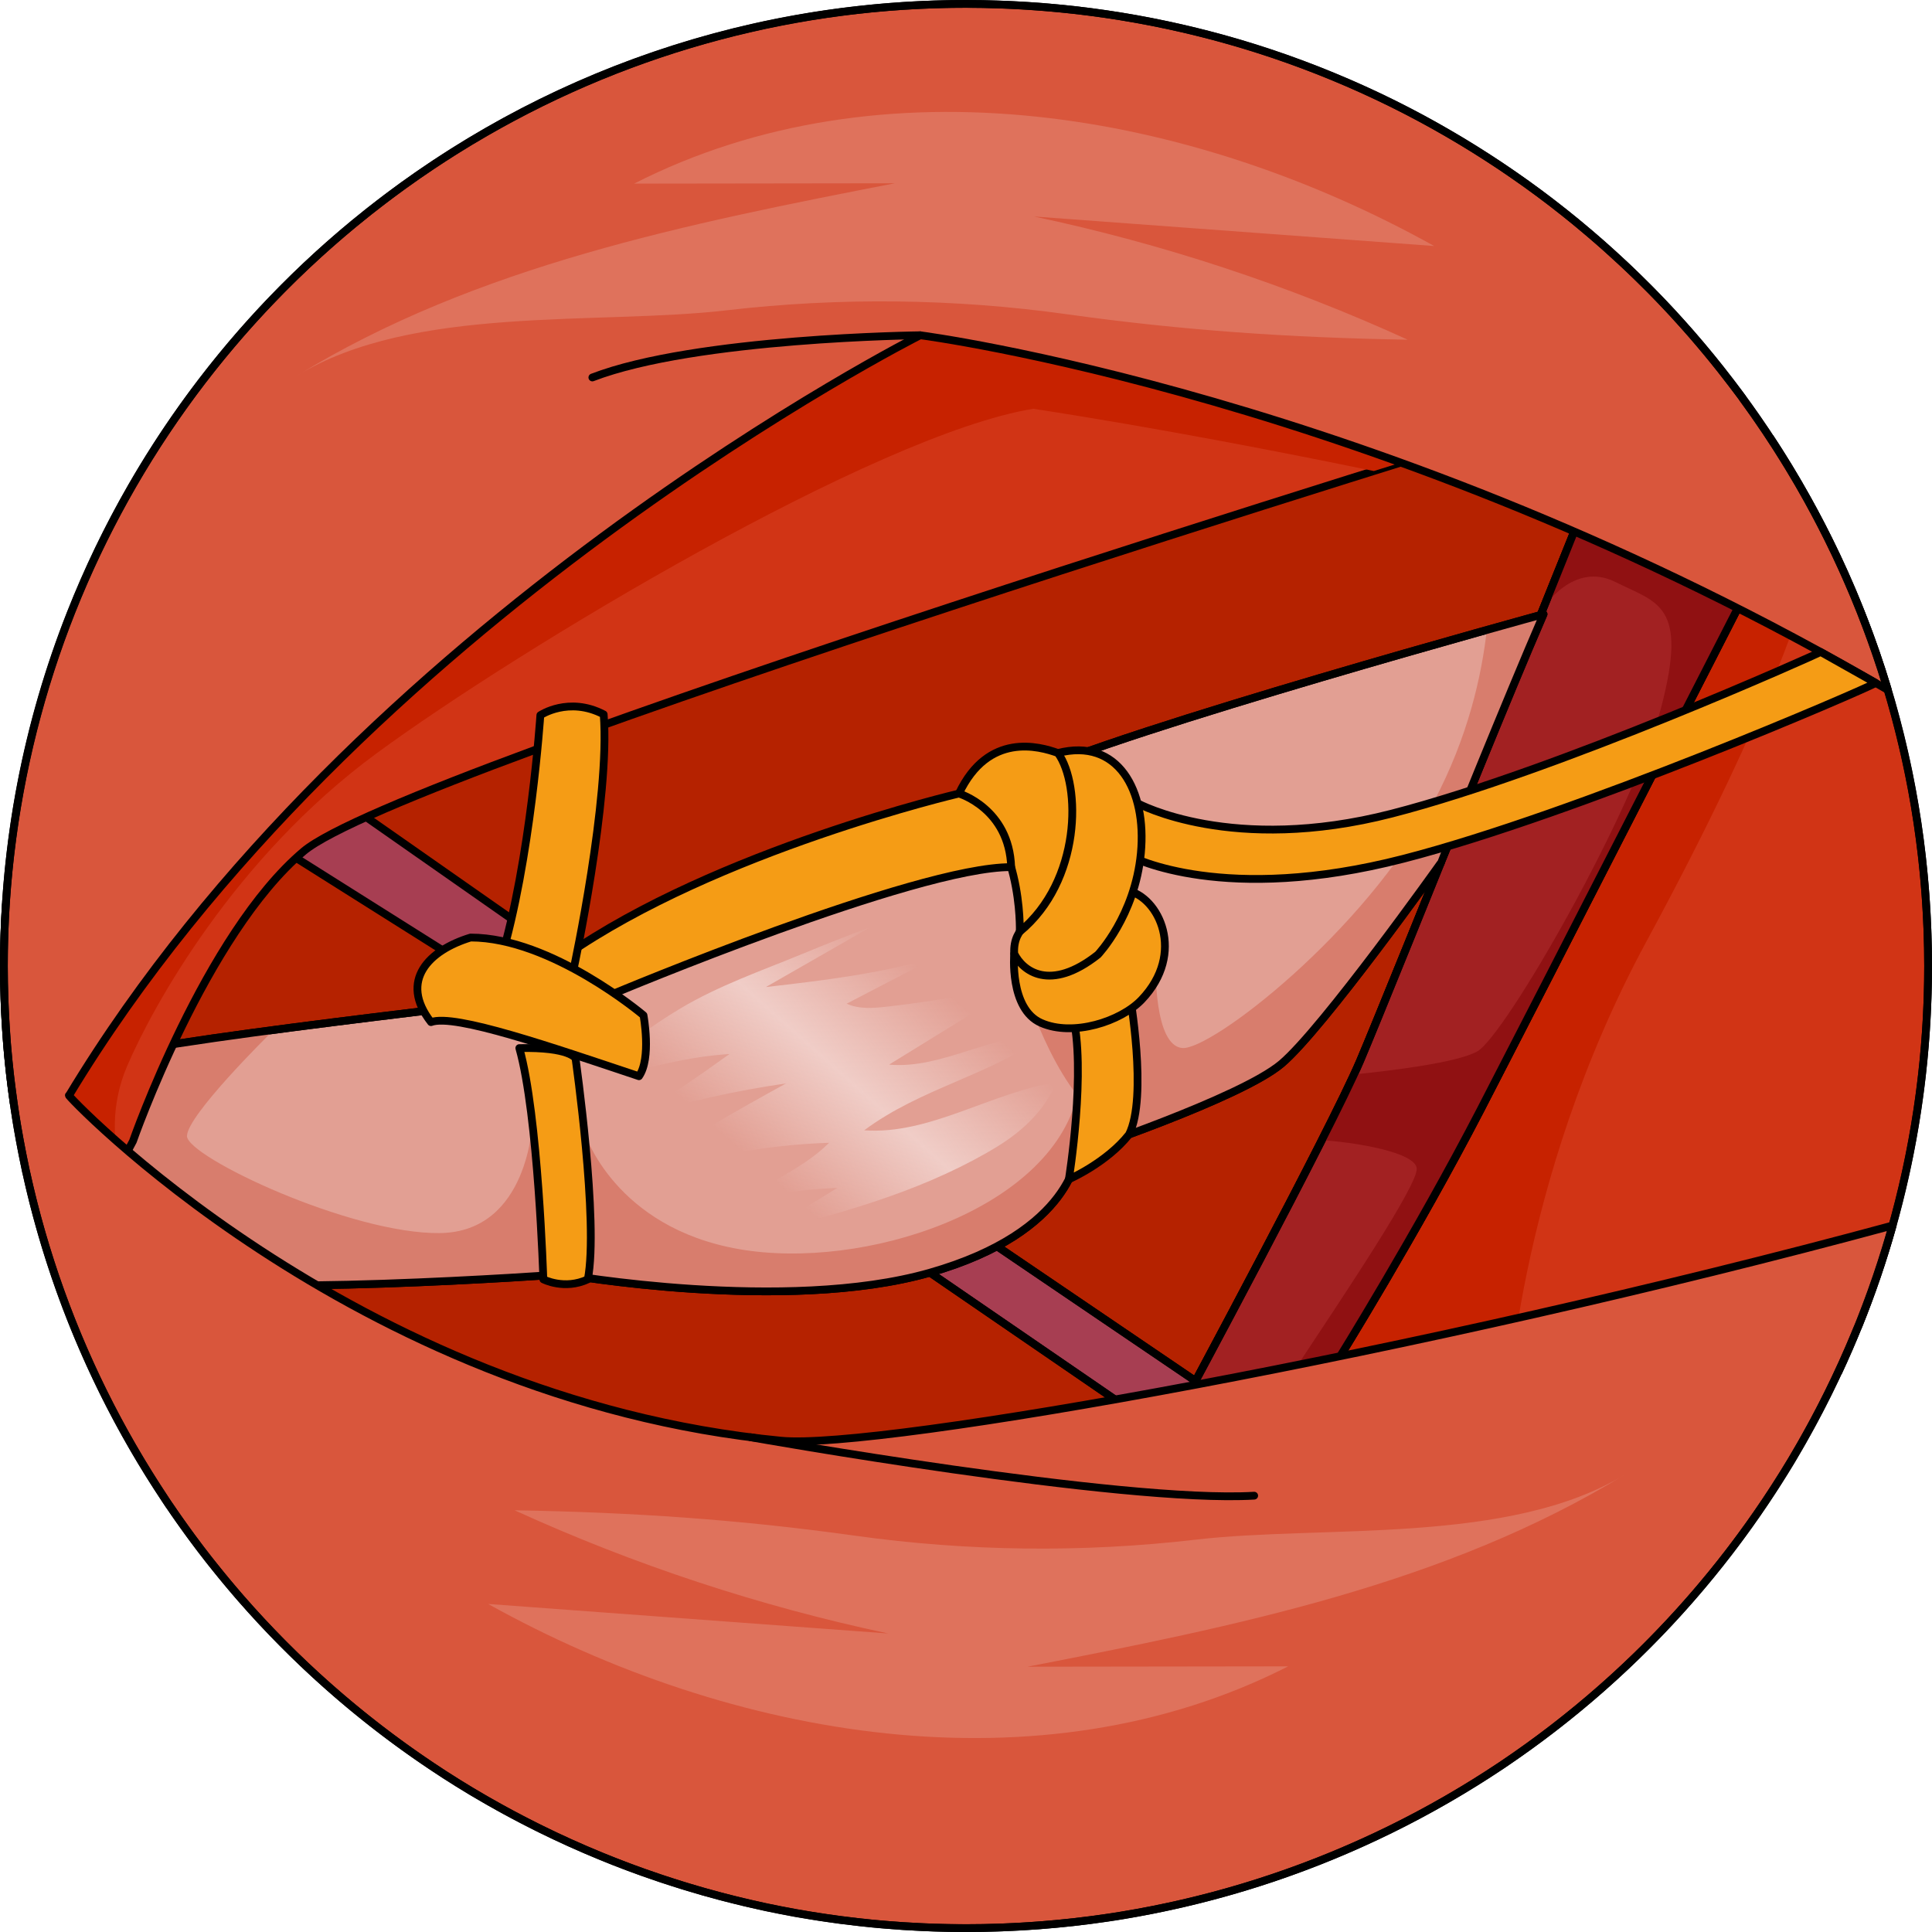
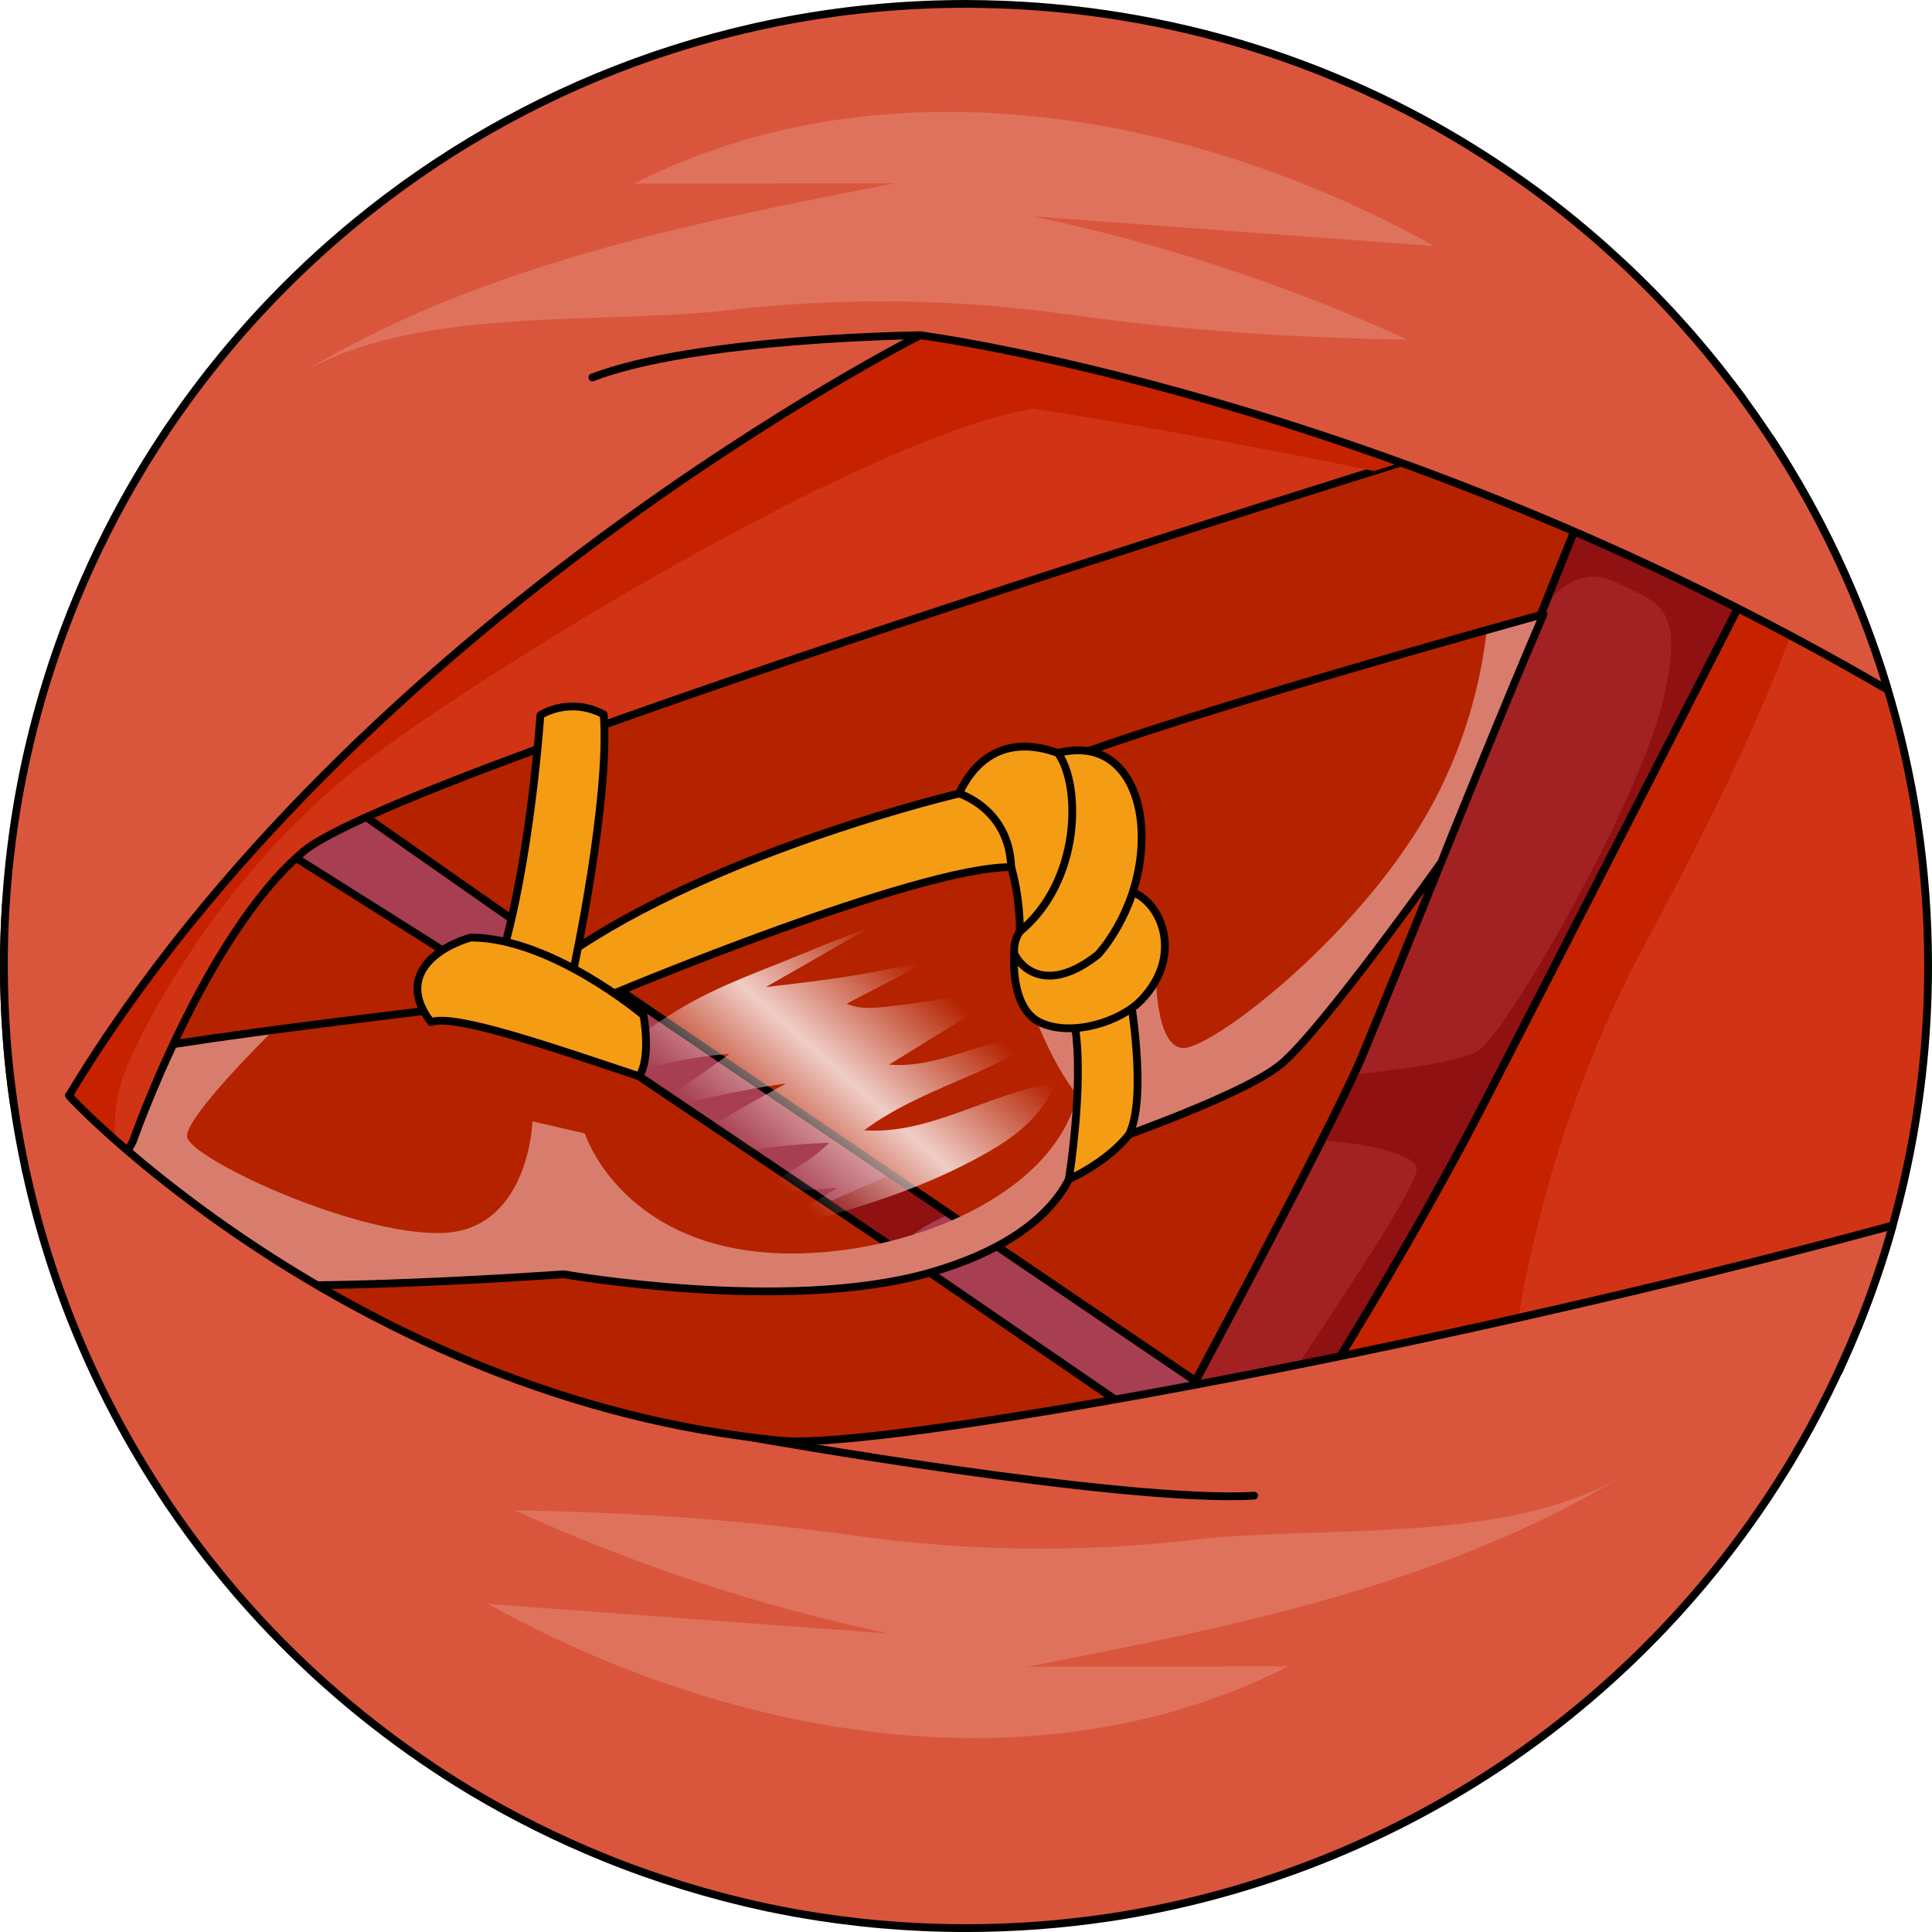
<svg xmlns="http://www.w3.org/2000/svg" version="1.1" id="Layer_1" x="0px" y="0px" width="248.488px" height="248.488px" viewBox="0 0 248.488 248.488" enable-background="new 0 0 248.488 248.488" xml:space="preserve">
  <g>
    <path fill="none" stroke="#000000" stroke-linecap="round" stroke-linejoin="round" stroke-miterlimit="10" d="M8.877,140.895   c0,0-3.09,8.935,0,15.825" />
    <g>
      <circle fill="#B52200" cx="124.244" cy="124.244" r="123.744" />
      <path fill="#D13415" stroke="#000000" stroke-linecap="round" stroke-linejoin="round" stroke-miterlimit="10" d="    M247.988,124.244c0-25.076-7.466-48.405-20.287-67.9c-16.336,31.772-65.788,125.323-78.634,140.629    c34.596,4.505,66.104-8.225,87.398-20.537C243.854,160.576,247.988,142.894,247.988,124.244z" />
      <path fill="#C72200" d="M193.81,182.369c0,0,1-30,18-61.375s20.5-45.368,20.5-45.368l-14.5-6.506l-56.5,120.5L193.81,182.369z" />
      <polygon fill="#A73E52" stroke="#000000" stroke-linecap="round" stroke-linejoin="round" stroke-miterlimit="10" points="    56.572,121.185 114.131,159.919 143.624,180.153 155.717,178.948 66.308,118.269   " />
      <path fill="#901112" d="M115.211,160.66c1.983-1.943,4.372-3.486,6.96-4.478l-7.563-5.132l-8.245,3.643l7.767,5.227    L115.211,160.66z" />
      <polygon fill="none" stroke="#000000" stroke-linecap="round" stroke-linejoin="round" stroke-miterlimit="10" points="    56.572,121.185 114.131,159.919 143.624,180.153 155.717,178.948 66.308,118.269   " />
      <path fill="#A22122" stroke="#000000" stroke-linecap="round" stroke-linejoin="round" stroke-miterlimit="10" d="    M152.058,180.813c0,0,19.049-35.39,22.872-44.362c3.824-8.972,30.403-75.225,30.403-75.225l20.084,13.254    c0,0-26.753,52.321-34.97,68.206c-8.217,15.885-18.456,32.368-18.456,32.368L152.058,180.813z" />
      <path fill="#A22122" stroke="#000000" stroke-linecap="round" stroke-linejoin="round" stroke-miterlimit="10" d="    M152.058,180.813c0,0,19.049-35.39,22.872-44.362c3.824-8.972,30.403-75.225,30.403-75.225l20.084,13.254    c0,0-26.753,52.321-34.97,68.206c-8.217,15.885-18.456,32.368-18.456,32.368L152.058,180.813z" />
      <path fill="#901112" d="M171.991,175.054c0,0,10.239-16.483,18.456-32.368c8.217-15.885,34.97-68.206,34.97-68.206l-20.084-13.254    c0,0-2.845,7.09-6.806,16.945c0.001-0.001,3.824-6.025,9.25-3.312c5.426,2.713,9.354,2.861,5.878,16.128    s-20.047,42.225-23.665,44.249c-2.606,1.459-11.235,2.492-15.856,2.956c-0.815,1.705-3.113,6.033-4.41,8.439    c4.331,0.234,12.269,1.528,12.491,3.633c0.216,2.048-9.146,15.986-15.321,25.331L171.991,175.054z" />
      <path fill="none" stroke="#000000" stroke-linecap="round" stroke-linejoin="round" stroke-miterlimit="10" d="M152.058,180.813    c0,0,19.049-35.39,22.872-44.362c3.824-8.972,30.403-75.225,30.403-75.225l20.084,13.254c0,0-26.753,52.321-34.97,68.206    c-8.217,15.885-18.456,32.368-18.456,32.368L152.058,180.813z" />
      <polygon fill="#A73E52" stroke="#000000" stroke-linecap="round" stroke-linejoin="round" stroke-miterlimit="10" points="    31.188,106.006 73.551,132.699 82.647,129.974 36.966,98.007   " />
      <g>
-         <path fill="#E29F93" stroke="#000000" stroke-linecap="round" stroke-linejoin="round" stroke-miterlimit="10" d="     M198.527,78.995c0,0-54.084,14.796-67.199,21.011c-13.115,6.215-50.773,26.395-60.695,27.965s-56.46,6.309-63.863,9.639     c13.096,12.769,6.073,23.066,13.614,26.288c7.541,3.222,52.132-0.006,52.132-0.006s28.548,5.085,47.066-0.197     s18.978-15.434,18.978-15.434s20.947-6.975,26.252-11.438c5.305-4.463,20.495-25.828,20.495-25.828     S194.029,89.356,198.527,78.995z" />
-       </g>
+         </g>
      <path fill="#D87D6D" d="M184.457,103.024c-8.927,16.905-28.74,32.095-32.4,31.77c-3.66-0.326-3.406-10.549-3.406-10.549    l-4.92-5.045l1.515-6.577l-3.352-10.56l-9.844,7.438l-1.608,13.156c0,0,2.746,11.333,8.118,18.239    c-3.565,14.776-27.511,22.557-43.511,19.765c-16-2.792-19.832-14.88-19.832-14.88l-6.728-1.556c0,0-0.44,14.228-11.919,14.371    c-11.478,0.143-32.521-9.81-32.521-12.476c0-2.667,10.667-13.155,10.667-13.155l-0.645-0.348    c-12.447,1.668-23.932,3.477-27.303,4.993c13.096,12.769,6.073,23.066,13.614,26.288s52.132-0.006,52.132-0.006    s28.548,5.085,47.066-0.197c18.518-5.282,18.978-15.434,18.978-15.434s20.947-6.975,26.252-11.438    c5.305-4.463,20.495-25.828,20.495-25.828s8.722-21.638,13.221-31.999c0,0-2.811,0.769-7.299,2.028    C190.566,86.922,188.809,94.783,184.457,103.024z" />
      <g>
        <path fill="none" stroke="#000000" stroke-linecap="round" stroke-linejoin="round" stroke-miterlimit="10" d="M198.527,78.995     c0,0-54.084,14.796-67.199,21.011c-13.115,6.215-50.773,26.395-60.695,27.965s-56.46,6.309-63.863,9.639     c13.096,12.769,6.073,23.066,13.614,26.288c7.541,3.222,52.132-0.006,52.132-0.006s28.548,5.085,47.066-0.197     s18.978-15.434,18.978-15.434s20.947-6.975,26.252-11.438c5.305-4.463,20.495-25.828,20.495-25.828     S194.029,89.356,198.527,78.995z" />
      </g>
      <linearGradient id="SVGID_1_" gradientUnits="userSpaceOnUse" x1="97.232" y1="149.756" x2="119.049" y2="125.147">
        <stop offset="0" style="stop-color:#F0CDC7;stop-opacity:0" />
        <stop offset="0.487" style="stop-color:#F0CDC7" />
        <stop offset="1" style="stop-color:#F0CDC7;stop-opacity:0" />
      </linearGradient>
      <path fill="url(#SVGID_1_)" d="M112.035,119.199c-4.508,2.584-9.017,5.167-13.525,7.751c7.338-0.848,14.696-1.701,21.914-3.85    c-3.844,1.997-7.689,3.995-11.533,5.992c1.653,0.731,3.417,0.577,5.137,0.385c5.78-0.645,11.543-1.644,17.269-2.994    c-5.648,3.481-11.296,6.962-16.945,10.444c6.776,0.619,13.359-4.019,20.147-3.826c-7.45,5.336-15.95,6.79-23.351,12.274    c8.384,0.625,16.415-4.907,24.766-6.176c-2.043,4.577-5.568,7.121-9.012,9.08c-9.191,5.229-18.949,7.787-28.638,10.318    c3.142-1.939,6.285-3.877,9.427-5.816c-4.195,0.166-8.383,0.745-12.528,1.731c1.763-1.037,3.526-2.074,5.289-3.112    c2.132-1.254,4.282-2.522,6.189-4.419c-8.853,0.289-17.684,2.046-26.278,5.229c6.666-5.083,13.705-8.978,20.724-12.861    c-6.429,0.924-12.826,2.353-19.154,4.28c4.006-2.543,7.97-5.232,11.888-8.063c-5.875,0.355-11.673,2.049-17.443,3.738    c0.711-0.208,1.979-2.535,2.63-3.221c0.963-1.015,1.977-1.922,3.029-2.714c1.751-1.318,3.634-2.566,5.456-3.654    c4.987-2.977,10.432-4.85,15.604-6.986C106.065,121.5,109.046,120.324,112.035,119.199z" />
      <path fill="#D13415" stroke="#000000" stroke-linecap="round" stroke-linejoin="round" stroke-miterlimit="10" d="M196.241,54.509    l-72.892-31.274L43.877,72.753L23.336,93.081L0.757,116.364c-0.164,2.606-0.257,5.232-0.257,7.88    c0,5.935,0.427,11.769,1.235,17.481l0.051,0.305l10.003,14.69l5.309-9.938c0,0,9.287-26.597,21.943-37.282    S196.241,54.509,196.241,54.509z" />
      <path fill="#C72200" d="M192.45,52.883l-62.371-26.76l-16.385,3.127L48.428,69.917L27.296,93.612L7.504,118.269    c0,0-3.687,5.822-6.895,10.954c0.17,4.224,0.545,8.396,1.126,12.502l0.051,0.305l6.55,9.619l5.66,0.94l1.393-2.608    c-0.734-2.998-1.232-7.745,0.964-12.869c3.283-7.66,13.812-26.811,32.076-40.217c18.263-13.406,64.225-41.037,84.47-44.32    c16.026,2.466,32.482,5.674,43.8,8.007c6.684-2.095,12.011-3.748,15.405-4.798L192.45,52.883z" />
      <path fill="#D9563C" d="M0.581,128.496c0.014,0.424,0.033,0.846,0.052,1.269c0.047,1.064,0.108,2.123,0.182,3.18    c0.027,0.393,0.049,0.788,0.08,1.18c0.103,1.293,0.226,2.581,0.369,3.863c0.002,0.021,0.005,0.042,0.007,0.064    c0.059,0.528,0.128,1.053,0.193,1.579c0.1,0.802,0.206,1.603,0.322,2.4c0.09,0.625,0.181,1.249,0.28,1.87    c0.132,0.824,0.277,1.644,0.425,2.463c0.178,0.984,0.368,1.963,0.569,2.939c0.099,0.483,0.191,0.968,0.296,1.448    c0.002-0.005,0.005-0.01,0.008-0.014c3.22,14.755,9.07,28.522,17.038,40.793c0.385,0.596,0.767,1.193,1.162,1.782    c0.066,0.098,0.127,0.199,0.194,0.297l0.017,0.008c0.77,1.14,1.563,2.265,2.372,3.38c0.123,0.169,0.245,0.338,0.369,0.506    c0.728,0.994,1.473,1.976,2.232,2.949c0.344,0.439,0.695,0.871,1.044,1.306c0.424,0.529,0.852,1.054,1.285,1.576    c0.503,0.605,1.009,1.207,1.523,1.802c0.105,0.122,0.213,0.242,0.319,0.364c6.879,7.894,14.745,14.904,23.402,20.845    c0.518,0.354,1.037,0.707,1.562,1.054c0.465,0.309,0.929,0.618,1.399,0.921c1.097,0.704,2.204,1.397,3.328,2.069    c0.127,0.076,0.255,0.15,0.383,0.226c5.232,3.103,10.755,5.862,16.559,8.227c6.807,2.773,13.717,4.893,20.661,6.396    c0.177,0.038,0.354,0.078,0.531,0.116c0.566,0.12,1.133,0.229,1.699,0.34c0.575,0.112,1.149,0.227,1.727,0.331    c0.17,0.031,0.341,0.059,0.511,0.089c7.003,1.231,14.208,1.876,21.564,1.876c6.204,0,12.299-0.462,18.258-1.344    c0.286-0.043,0.573-0.082,0.859-0.127c0.431-0.067,0.858-0.142,1.288-0.213c17.116-2.878,33.459-9.326,47.912-18.877    c0.244-0.162,0.492-0.32,0.735-0.484c0.244-0.164,0.485-0.334,0.728-0.5c14.294-9.779,26.43-22.477,35.553-37.237    c0.23-0.374,0.464-0.746,0.69-1.123c0.148-0.245,0.291-0.493,0.437-0.739c3.066-5.187,5.795-10.659,8.137-16.406    c0.059-0.146,0.132-0.284,0.199-0.426c1.69-4.19,3.16-8.493,4.391-12.896c-60.783,16.468-130.401,28.886-142.958,27.68    c-55.388-5.317-92.679-45.254-91.595-44.401c36.989-61.294,109.476-97.776,109.476-97.776s59.275,7.599,124.456,45.622    c0-0.001,0-0.002-0.001-0.002c-4.085-13.662-10.479-26.324-18.709-37.555c0.008,0.003,0.016,0.005,0.024,0.008    c-0.001-0.001-0.001-0.002-0.002-0.003c-0.128-0.175-0.263-0.345-0.392-0.519c-0.286-0.386-0.578-0.768-0.869-1.15    c-0.518-0.682-1.041-1.36-1.573-2.031c-0.312-0.394-0.626-0.787-0.943-1.177c-0.546-0.673-1.101-1.338-1.661-1.999    c-0.301-0.355-0.599-0.713-0.905-1.065c-0.689-0.795-1.39-1.578-2.098-2.355c-0.182-0.2-0.359-0.405-0.543-0.603    c-0.895-0.969-1.807-1.922-2.732-2.862c-0.251-0.255-0.51-0.504-0.764-0.757c-0.688-0.686-1.38-1.367-2.083-2.037    c-0.335-0.319-0.674-0.633-1.012-0.948c-0.646-0.601-1.296-1.196-1.954-1.783c-0.353-0.315-0.706-0.628-1.062-0.938    c-0.691-0.603-1.391-1.196-2.095-1.784c-0.318-0.265-0.633-0.533-0.953-0.795c-0.919-0.751-1.85-1.49-2.791-2.215    c-0.105-0.081-0.207-0.165-0.313-0.246c-0.003-0.003-0.007-0.005-0.01-0.008c-1.077-0.824-2.17-1.63-3.274-2.419    c-0.213-0.152-0.431-0.299-0.645-0.45c-0.883-0.622-1.772-1.235-2.672-1.835c-0.32-0.213-0.643-0.422-0.964-0.632    c-0.822-0.537-1.65-1.065-2.485-1.582c-0.331-0.205-0.663-0.41-0.996-0.612c-0.89-0.54-1.788-1.068-2.693-1.586    c-0.264-0.151-0.525-0.306-0.791-0.455c-2.404-1.354-4.856-2.631-7.357-3.825c-0.12-0.057-0.242-0.111-0.362-0.168    c-1.111-0.526-2.232-1.036-3.361-1.53c-0.265-0.116-0.532-0.228-0.798-0.342c-1.016-0.436-2.039-0.859-3.068-1.268    c-0.278-0.11-0.555-0.221-0.834-0.329c-1.1-0.428-2.207-0.84-3.322-1.237c-0.182-0.065-0.362-0.133-0.545-0.196    c-2.684-0.942-5.409-1.794-8.174-2.552c-0.032-0.009-0.064-0.017-0.096-0.026c-0.009-0.002-0.018-0.005-0.027-0.007    c-1.31-0.358-2.629-0.691-3.955-1.006c-0.217-0.052-0.436-0.1-0.653-0.151c-1.176-0.273-2.357-0.528-3.545-0.767    c-0.237-0.048-0.473-0.095-0.71-0.142c-1.264-0.246-2.534-0.474-3.811-0.681c-0.088-0.014-0.175-0.033-0.263-0.047    c0,0-0.001,0-0.001,0l-0.001,0.003c-4.698-0.753-9.484-1.239-14.342-1.45c-0.278-0.012-0.555-0.022-0.833-0.032    c-1.509-0.055-3.023-0.092-4.545-0.092c-29.899,0-57.322,10.604-78.712,28.257c-1.528,1.261-3.025,2.558-4.49,3.889    c-2.198,1.997-4.323,4.073-6.372,6.222c-0.683,0.716-1.357,1.441-2.023,2.173c-1.332,1.465-2.628,2.962-3.889,4.49    c-0.63,0.764-1.252,1.536-1.864,2.315c-1.225,1.558-2.413,3.147-3.563,4.764c-2.3,3.235-4.449,6.585-6.436,10.039    c-2.98,5.182-5.595,10.601-7.811,16.221C3.543,92.919,0.5,108.226,0.5,124.244C0.5,125.668,0.533,127.084,0.581,128.496z" />
      <path fill="none" stroke="#000000" stroke-linecap="round" stroke-linejoin="round" stroke-miterlimit="10" d="M0.581,128.496    c0.014,0.424,0.033,0.846,0.052,1.269c0.047,1.064,0.108,2.123,0.182,3.18c0.027,0.393,0.049,0.788,0.08,1.18    c0.103,1.293,0.226,2.581,0.369,3.863c0.002,0.021,0.005,0.042,0.007,0.064c0.059,0.528,0.128,1.053,0.193,1.579    c0.1,0.802,0.206,1.603,0.322,2.4c0.09,0.625,0.181,1.249,0.28,1.87c0.132,0.824,0.277,1.644,0.425,2.463    c0.178,0.984,0.368,1.963,0.569,2.939c0.099,0.483,0.191,0.968,0.296,1.448c0.002-0.005,0.005-0.01,0.008-0.014    c3.22,14.755,9.07,28.522,17.038,40.793c0.385,0.596,0.767,1.193,1.162,1.782c0.066,0.098,0.127,0.199,0.194,0.297l0.017,0.008    c0.77,1.14,1.563,2.265,2.372,3.38c0.123,0.169,0.245,0.338,0.369,0.506c0.728,0.994,1.473,1.976,2.232,2.949    c0.344,0.439,0.695,0.871,1.044,1.306c0.424,0.529,0.852,1.054,1.285,1.576c0.503,0.605,1.009,1.207,1.523,1.802    c0.105,0.122,0.213,0.242,0.319,0.364c6.879,7.894,14.745,14.904,23.402,20.845c0.518,0.354,1.037,0.707,1.562,1.054    c0.465,0.309,0.929,0.618,1.399,0.921c1.097,0.704,2.204,1.397,3.328,2.069c0.127,0.076,0.255,0.15,0.383,0.226    c5.232,3.103,10.755,5.862,16.559,8.227c6.807,2.773,13.717,4.893,20.661,6.396c0.177,0.038,0.354,0.078,0.531,0.116    c0.566,0.12,1.133,0.229,1.699,0.34c0.575,0.112,1.149,0.227,1.727,0.331c0.17,0.031,0.341,0.059,0.511,0.089    c7.003,1.231,14.208,1.876,21.564,1.876c6.204,0,12.299-0.462,18.258-1.344c0.286-0.043,0.573-0.082,0.859-0.127    c0.431-0.067,0.858-0.142,1.288-0.213c17.116-2.878,33.459-9.326,47.912-18.877c0.244-0.162,0.492-0.32,0.735-0.484    c0.244-0.164,0.485-0.334,0.728-0.5c14.294-9.779,26.43-22.477,35.553-37.237c0.23-0.374,0.464-0.746,0.69-1.123    c0.148-0.245,0.291-0.493,0.437-0.739c3.066-5.187,5.795-10.659,8.137-16.406c0.059-0.146,0.132-0.284,0.199-0.426    c1.69-4.19,3.16-8.493,4.391-12.896c-60.771,16.465-130.408,28.884-142.958,27.68c-55.4-5.315-92.679-45.253-91.595-44.401    c36.989-61.294,109.476-97.776,109.476-97.776s59.275,7.599,124.456,45.622c0-0.001,0-0.002-0.001-0.002    c-4.085-13.662-10.479-26.324-18.709-37.555c0.008,0.003,0.016,0.005,0.024,0.008c-0.001-0.001-0.001-0.002-0.002-0.003    c-0.128-0.175-0.263-0.345-0.392-0.519c-0.286-0.386-0.578-0.768-0.869-1.15c-0.518-0.682-1.041-1.36-1.573-2.031    c-0.312-0.394-0.626-0.787-0.943-1.177c-0.546-0.673-1.101-1.338-1.661-1.999c-0.301-0.355-0.599-0.713-0.905-1.065    c-0.689-0.795-1.39-1.578-2.098-2.355c-0.182-0.2-0.359-0.405-0.543-0.603c-0.895-0.969-1.807-1.922-2.732-2.862    c-0.251-0.255-0.51-0.504-0.764-0.757c-0.688-0.686-1.38-1.367-2.083-2.037c-0.335-0.319-0.674-0.633-1.012-0.948    c-0.646-0.601-1.296-1.196-1.954-1.783c-0.353-0.315-0.706-0.628-1.062-0.938c-0.691-0.603-1.391-1.196-2.095-1.784    c-0.318-0.265-0.633-0.533-0.953-0.795c-0.919-0.751-1.85-1.49-2.791-2.215c-0.105-0.081-0.207-0.165-0.313-0.246    c-0.003-0.003-0.007-0.005-0.01-0.008c-1.077-0.824-2.17-1.63-3.274-2.419c-0.213-0.152-0.431-0.299-0.645-0.45    c-0.883-0.622-1.772-1.235-2.672-1.835c-0.32-0.213-0.643-0.422-0.964-0.632c-0.822-0.537-1.65-1.065-2.485-1.582    c-0.331-0.205-0.663-0.41-0.996-0.612c-0.89-0.54-1.788-1.068-2.693-1.586c-0.264-0.151-0.525-0.306-0.791-0.455    c-2.404-1.354-4.856-2.631-7.357-3.825c-0.12-0.057-0.242-0.111-0.362-0.168c-1.111-0.526-2.232-1.036-3.361-1.53    c-0.265-0.116-0.532-0.228-0.798-0.342c-1.016-0.436-2.039-0.859-3.068-1.268c-0.278-0.11-0.555-0.221-0.834-0.329    c-1.1-0.428-2.207-0.84-3.322-1.237c-0.182-0.065-0.362-0.133-0.545-0.196c-2.684-0.942-5.409-1.794-8.174-2.552    c-0.032-0.009-0.064-0.017-0.096-0.026c-0.009-0.002-0.018-0.005-0.027-0.007c-1.31-0.358-2.629-0.691-3.955-1.006    c-0.217-0.052-0.436-0.1-0.653-0.151c-1.176-0.273-2.357-0.528-3.545-0.767c-0.237-0.048-0.473-0.095-0.71-0.142    c-1.264-0.246-2.534-0.474-3.811-0.681c-0.088-0.014-0.175-0.033-0.263-0.047c0,0-0.001,0-0.001,0l-0.001,0.003    c-4.698-0.753-9.484-1.239-14.342-1.45c-0.278-0.012-0.555-0.022-0.833-0.032c-1.509-0.055-3.023-0.092-4.545-0.092    c-29.899,0-57.322,10.604-78.712,28.257c-1.528,1.261-3.025,2.558-4.49,3.889c-2.198,1.997-4.323,4.073-6.372,6.222    c-0.683,0.716-1.357,1.441-2.023,2.173c-1.332,1.465-2.628,2.962-3.889,4.49c-0.63,0.764-1.252,1.536-1.864,2.315    c-1.225,1.558-2.413,3.147-3.563,4.764c-2.3,3.235-4.449,6.585-6.436,10.039c-2.98,5.182-5.595,10.601-7.811,16.221    C3.543,92.919,0.5,108.226,0.5,124.244C0.5,125.668,0.533,127.084,0.581,128.496z" />
      <path fill="#DF725C" d="M38.199,48.32c23.084-14.152,50.306-19.572,76.883-24.748c-11.174,0.015-22.348,0.03-33.522,0.045    c31.924-16.266,71.591-9.4,102.898,8.025c-17.156-1.266-34.312-2.532-51.468-3.798c16.537,3.503,32.687,8.828,48.064,15.848    c-15.217-0.268-28.82-1.179-43.821-3.274c-14.485-2.023-29.227-2.196-43.755-0.509C76.883,41.838,53.101,39.184,38.199,48.32z" />
      <path fill="#DF725C" d="M209.042,189.619c-23.084,14.152-50.306,19.572-76.883,24.748c11.174-0.015,22.348-0.03,33.522-0.045    c-31.924,16.266-71.591,9.4-102.898-8.025c17.156,1.266,34.312,2.532,51.468,3.798c-16.537-3.503-32.687-8.828-48.064-15.848    c15.217,0.268,28.82,1.179,43.821,3.274c14.485,2.023,29.227,2.196,43.755,0.509C170.358,196.101,194.14,198.755,209.042,189.619z    " />
-       <circle fill="none" stroke="#000000" stroke-linecap="round" stroke-linejoin="round" stroke-miterlimit="10" cx="124.244" cy="124.244" r="123.744" />
      <path fill="none" stroke="#000000" stroke-linecap="round" stroke-linejoin="round" stroke-miterlimit="10" d="M118.353,43.119    c0,0-28.848,0.308-42.166,5.43" />
      <path fill="none" stroke="#000000" stroke-linecap="round" stroke-linejoin="round" stroke-miterlimit="10" d="M96.529,184.853    c0,0,47.78,8.516,64.78,7.516" />
    </g>
    <path fill="#F59C15" stroke="#000000" stroke-linecap="round" stroke-linejoin="round" stroke-miterlimit="10" d="M145.285,127.821   c0,0,2.359,13.253-0.07,18.089c-2.879,3.649-7.74,5.765-7.74,5.765s2.29-14.173,0.441-21.355   C141.02,122.655,145.285,127.821,145.285,127.821z" />
    <path fill="#F59C15" stroke="#000000" stroke-linecap="round" stroke-linejoin="round" stroke-miterlimit="10" d="M144.964,114.527   c0,0-2.295,7.882-7.488,9.218c-5.194,1.337-7.032-1.089-7.032-1.089s-0.642,7.095,3.452,8.905   c4.094,1.811,10.254-0.165,12.939-2.982C152.536,122.599,149.067,115.353,144.964,114.527z" />
-     <path fill="#F59C15" stroke="#000000" stroke-linecap="round" stroke-linejoin="round" stroke-miterlimit="10" d="M180.485,110.458   c-23.019,5.925-34.751-0.133-35.239-0.394l1.061-6.751c0.102,0.052,12.164,6.615,32.682,1.335   c21.478-5.528,54.846-20.588,55.184-20.789l7.08,3.983C239.844,88.678,202.797,104.715,180.485,110.458z" />
    <path fill="#F59C15" stroke="#000000" stroke-linecap="round" stroke-linejoin="round" stroke-miterlimit="10" d="M141.211,122.785   c0,0,4.763-4.994,5.526-13.064c0.763-8.07-2.957-14.857-10.67-12.872c0.421,9.443,0.979,14.333-0.906,18.045   s-4.906,4.031-4.718,7.761C131.531,124.865,135.018,127.668,141.211,122.785z" />
    <path fill="#F59C15" stroke="#000000" stroke-linecap="round" stroke-linejoin="round" stroke-miterlimit="10" d="M131.161,119.824   c0,0,0.456-13.181-7.822-17.762c3.765-7.939,10.34-6.077,12.728-5.212C139.066,100.983,139.058,113.302,131.161,119.824z" />
    <path fill="#F59C15" stroke="#000000" stroke-linecap="round" stroke-linejoin="round" stroke-miterlimit="10" d="M123.339,102.062   c0,0-31.092,7.279-50.625,20.877c-1.504,4.015,6.063,4.917,6.063,4.917s39.078-16.408,51.277-16.326   C129.804,103.989,123.339,102.062,123.339,102.062z" />
    <path fill="#F59C15" stroke="#000000" stroke-linecap="round" stroke-linejoin="round" stroke-miterlimit="10" d="M73.802,124.525   c0,0,4.691-21.817,3.843-32.642c-4.502-2.354-8.147,0.103-8.147,0.103s-1.243,18.7-5.119,31.561   C71.808,126.049,73.802,124.525,73.802,124.525z" />
-     <path fill="#F59C15" stroke="#000000" stroke-linecap="round" stroke-linejoin="round" stroke-miterlimit="10" d="M74.022,136.128   c0,0,3.006,21.107,1.583,28.416c-3.02,1.411-5.723,0-5.723,0s-0.65-21.143-3.089-29.742   C73.321,134.666,74.022,136.128,74.022,136.128z" />
    <path fill="#F59C15" stroke="#000000" stroke-linecap="round" stroke-linejoin="round" stroke-miterlimit="10" d="M82.764,130.583   c0,0,1.04,5.52-0.581,7.837c-11.119-3.706-23.737-8.096-26.749-6.958c-4.17-5.348-0.237-9.257,5.091-10.879   C70.95,120.582,82.764,130.583,82.764,130.583z" />
  </g>
</svg>